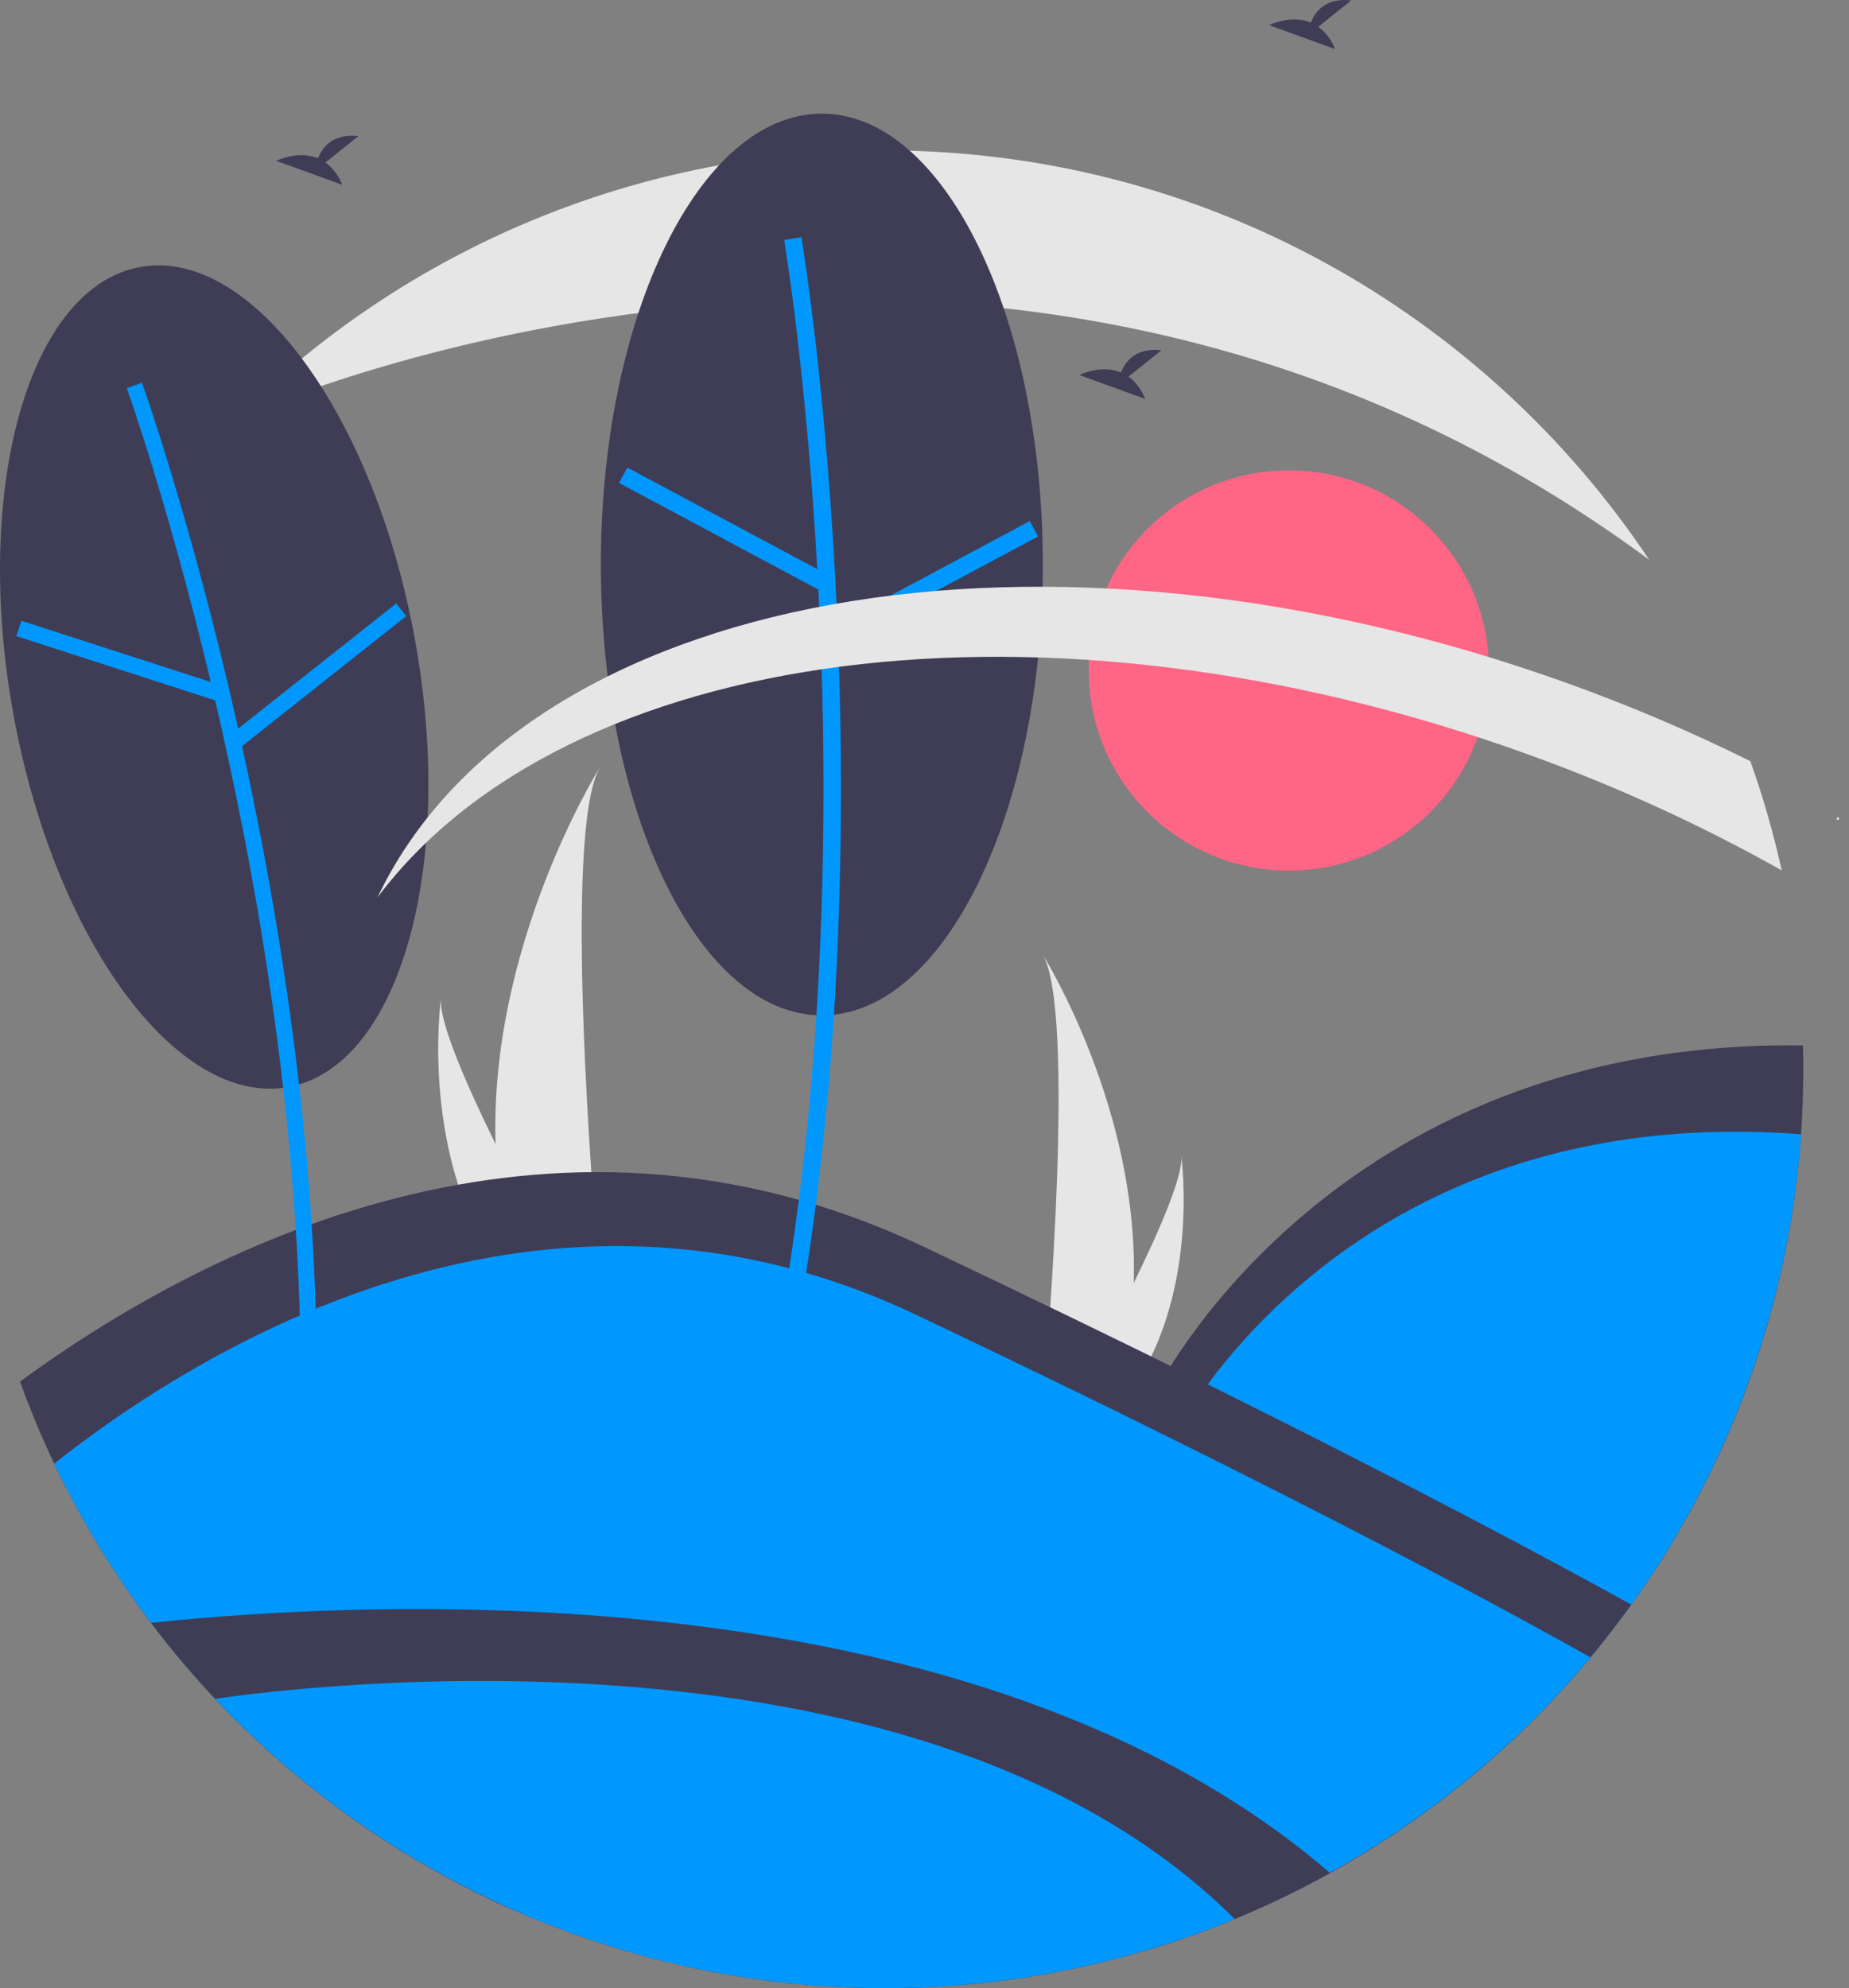
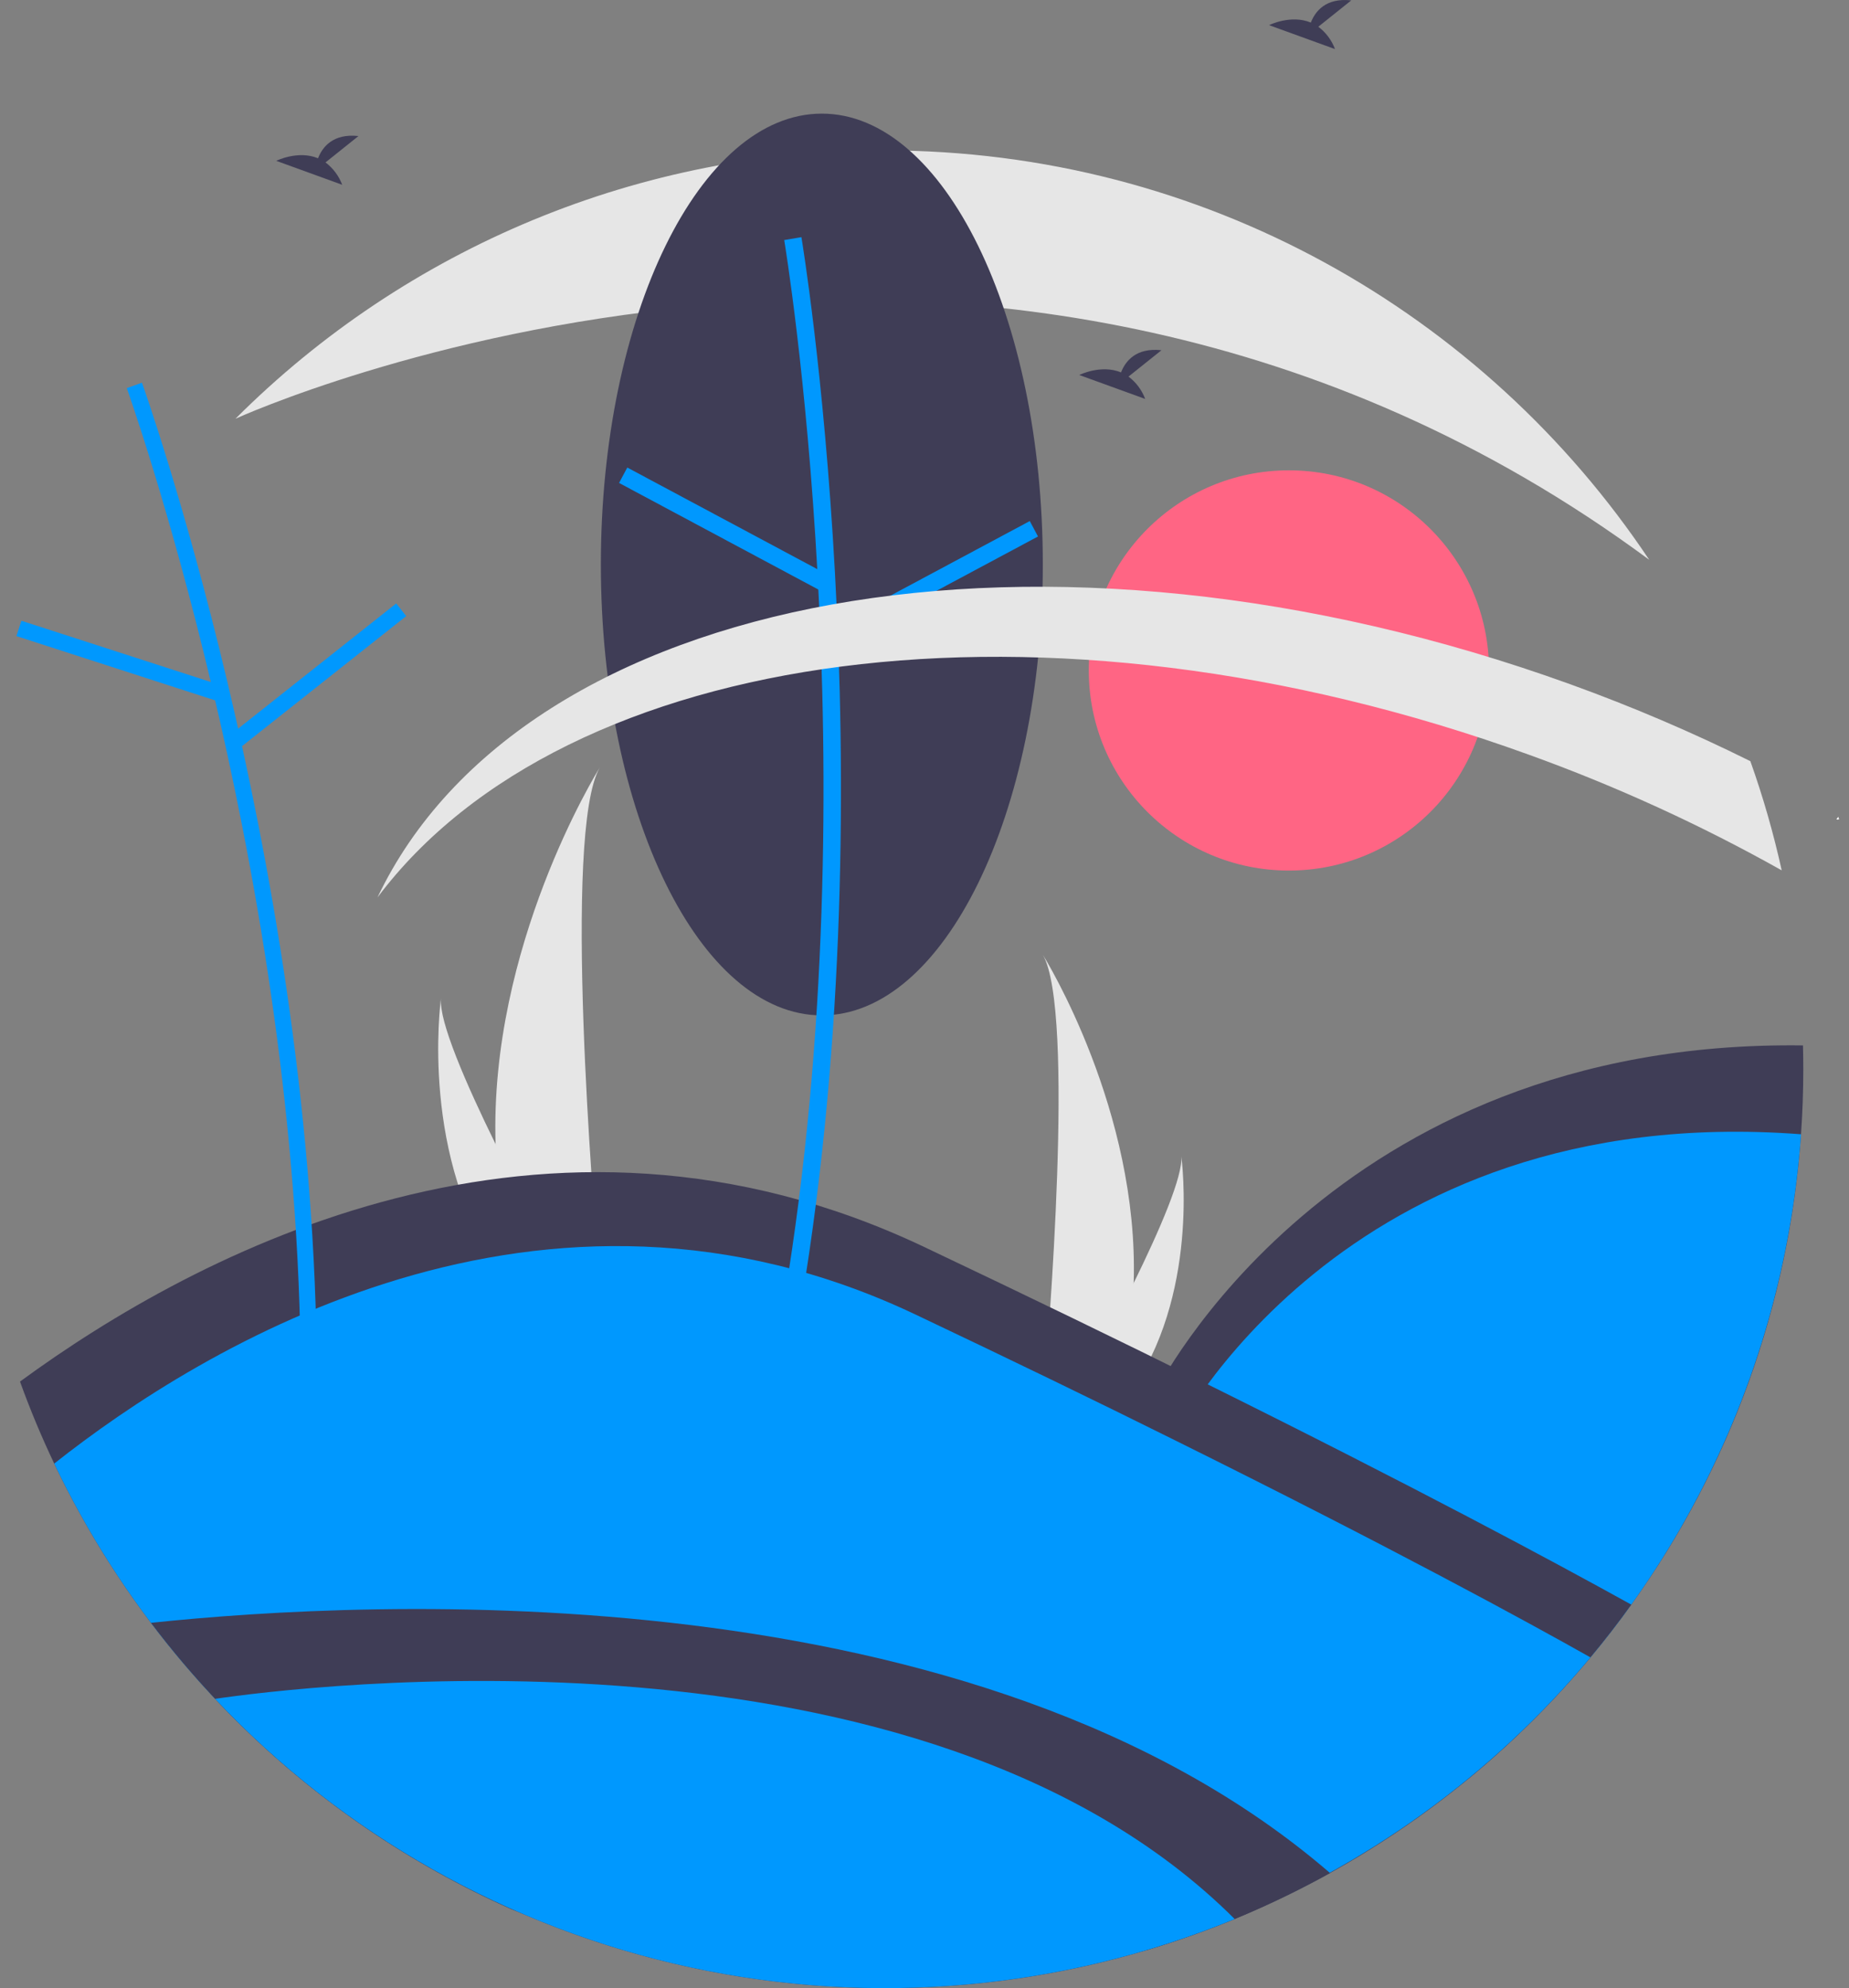
<svg xmlns="http://www.w3.org/2000/svg" width="93" height="100" viewBox="0 0 93 100" fill="none">
  <rect x="0" y="0" width="93" height="100" fill="#808080" stroke="none" />
  <g clip-path="url(#clip0_587_8988)">
    <path d="M64.828 43.788C70.388 43.788 74.894 39.282 74.894 33.722C74.894 28.163 70.388 23.657 64.828 23.657C59.269 23.657 54.763 28.163 54.763 33.722C54.763 39.282 59.269 43.788 64.828 43.788Z" fill="#FF6584" />
    <path d="M92.439 41.227C92.461 41.223 92.478 41.208 92.504 41.211C92.492 41.168 92.478 41.125 92.46 41.084C92.427 41.128 92.395 41.172 92.366 41.211L92.439 41.227Z" fill="white" />
    <path d="M24.927 57.546C24.985 59.742 25.353 61.919 26.019 64.012C26.034 64.061 26.05 64.109 26.066 64.157H30.144C30.14 64.114 30.136 64.065 30.131 64.012C29.859 60.886 28.292 41.861 30.166 38.608C30.002 38.872 24.61 47.614 24.927 57.546Z" fill="#E6E6E6" />
    <path d="M25.232 64.012C25.266 64.061 25.302 64.109 25.338 64.157H28.397C28.374 64.116 28.347 64.067 28.316 64.012C27.811 63.1 26.315 60.373 24.926 57.546C23.434 54.508 22.065 51.354 22.18 50.213C22.145 50.47 21.112 58.317 25.232 64.012Z" fill="#E6E6E6" />
    <path d="M57.021 64.535C56.97 66.45 56.649 68.348 56.068 70.173C56.055 70.215 56.041 70.257 56.027 70.299H52.472C52.476 70.261 52.48 70.219 52.483 70.173C52.721 67.448 54.087 50.861 52.453 48.025C52.596 48.255 57.297 55.876 57.021 64.535Z" fill="#E6E6E6" />
    <path d="M56.754 70.172C56.725 70.215 56.694 70.257 56.662 70.299H53.995C54.015 70.263 54.039 70.221 54.066 70.172C54.507 69.377 55.811 67 57.021 64.535C58.322 61.886 59.516 59.137 59.415 58.142C59.446 58.367 60.346 65.208 56.754 70.172Z" fill="#E6E6E6" />
    <path d="M16.372 8.17L18.03 6.844C16.742 6.702 16.213 7.405 15.996 7.961C14.99 7.543 13.895 8.09 13.895 8.09L17.212 9.295C17.044 8.848 16.753 8.458 16.372 8.17Z" fill="#3F3D56" />
    <path d="M66.308 1.345L67.965 0.019C66.677 -0.124 66.148 0.579 65.932 1.135C64.925 0.717 63.83 1.265 63.83 1.265L67.147 2.469C66.98 2.022 66.689 1.632 66.308 1.345Z" fill="#3F3D56" />
    <path d="M90.701 53.783C90.701 54.882 90.662 55.971 90.586 57.052C89.995 65.579 87.039 73.772 82.049 80.711C81.396 81.621 80.712 82.505 79.994 83.365C78.135 85.594 76.072 87.644 73.83 89.488L64.004 83.722L58.129 70.01C58.129 70.01 66.895 52.262 90.685 52.583C90.695 52.982 90.7 53.382 90.701 53.783Z" fill="#3F3D56" />
    <path d="M90.587 57.052C90.135 63.424 88.367 69.632 85.395 75.287C82.423 80.941 78.311 85.918 73.319 89.903L64.191 84.547L58.98 72.386C58.98 72.386 67.423 55.292 90.587 57.052Z" fill="#0098FE" />
    <path d="M82.049 80.71C81.397 81.621 80.712 82.505 79.995 83.365C75.188 89.14 69.046 93.656 62.1 96.524C60.694 97.103 59.255 97.615 57.782 98.058C47.15 100.885 35.885 100.17 25.695 96.02C15.618 91.522 7.474 83.579 2.727 73.616C2.089 72.275 1.515 70.9 1.006 69.491C9.891 62.982 27.398 53.662 46.479 62.718C51.757 65.224 56.47 67.507 60.618 69.569C71.143 74.786 78.147 78.547 82.049 80.71Z" fill="#3F3D56" />
    <path d="M79.994 83.364C75.025 89.319 68.639 93.929 61.422 96.77C54.205 99.61 46.39 100.59 38.695 99.619C31 98.649 23.673 95.758 17.388 91.214C11.102 86.67 6.061 80.619 2.727 73.616C10.147 67.748 27.261 57.203 46.043 66.117C50.873 68.409 55.185 70.499 58.98 72.386C70.041 77.868 76.854 81.594 79.994 83.364Z" fill="#0098FE" />
    <path d="M66.898 94.211C65.344 95.073 63.743 95.845 62.101 96.523C56.513 98.826 50.528 100.007 44.484 100C37.333 99.997 30.28 98.336 23.879 95.148C17.478 91.96 11.903 87.332 7.593 81.626C18.631 80.462 49.143 78.893 66.898 94.211Z" fill="#3F3D56" />
    <path d="M62.101 96.524C53.437 100.087 43.895 100.935 34.739 98.958C25.582 96.98 17.241 92.269 10.819 85.449C14.834 84.859 46.356 80.809 62.101 96.524Z" fill="#0098FE" />
    <path d="M82.949 28.153V28.155C49.948 3.755 12.138 20.929 11.846 21.061V21.059C16.131 16.774 21.22 13.377 26.821 11.061C32.421 8.746 38.424 7.558 44.484 7.565C60.528 7.565 74.663 15.741 82.949 28.153Z" fill="#E6E6E6" />
-     <path d="M14.492 54.679C20.075 53.672 22.936 43.622 20.882 32.231C18.828 20.84 12.637 12.421 7.055 13.428C1.472 14.434 -1.389 24.485 0.665 35.876C2.719 47.267 8.909 55.685 14.492 54.679Z" fill="#3F3D56" />
    <path d="M15.927 67.982C15.596 42.962 7.225 19.482 7.14 19.248L6.377 19.523C6.461 19.756 14.787 43.113 15.116 67.993L15.927 67.982Z" fill="#0098FE" />
    <path d="M1.075 31.223L0.825 31.995L10.848 35.236L11.097 34.464L1.075 31.223Z" fill="#0098FE" />
    <path d="M19.928 30.353L11.67 36.893L12.174 37.529L20.432 30.989L19.928 30.353Z" fill="#0098FE" />
    <path d="M41.336 51.072C47.475 51.072 52.451 40.918 52.451 28.393C52.451 15.868 47.475 5.715 41.336 5.715C35.198 5.715 30.222 15.868 30.222 28.393C30.222 40.918 35.198 51.072 41.336 51.072Z" fill="#3F3D56" />
    <path d="M40.31 65.514C44.761 38.806 40.355 12.194 40.309 11.928L39.444 12.075C39.488 12.339 43.87 38.811 39.443 65.37L40.31 65.514Z" fill="#0098FE" />
    <path d="M31.551 23.517L31.137 24.291L41.187 29.667L41.602 28.892L31.551 23.517Z" fill="#0098FE" />
    <path d="M51.795 26.209L41.745 31.588L42.16 32.363L52.209 26.984L51.795 26.209Z" fill="#0098FE" />
-     <path d="M89.615 43.777C85.537 41.487 81.276 39.539 76.877 37.953C52.55 29.15 28.428 32.543 18.986 45.141C26.334 29.707 52.553 24.855 79.012 34.428C82.091 35.542 85.105 36.829 88.038 38.285C88.678 40.081 89.204 41.915 89.615 43.777Z" fill="#E6E6E6" />
+     <path d="M89.615 43.777C85.537 41.487 81.276 39.539 76.877 37.953C52.55 29.15 28.428 32.543 18.986 45.141C26.334 29.707 52.553 24.855 79.012 34.428C82.091 35.542 85.105 36.829 88.038 38.285C88.678 40.081 89.204 41.915 89.615 43.777" fill="#E6E6E6" />
    <path d="M56.761 18.942L58.419 17.616C57.131 17.474 56.601 18.176 56.385 18.732C55.379 18.314 54.283 18.862 54.283 18.862L57.6 20.066C57.433 19.619 57.142 19.229 56.761 18.942Z" fill="#3F3D56" />
  </g>
  <defs>
    <clipPath id="clip0_587_8988">
      <rect width="92.504" height="100" fill="white" />
    </clipPath>
  </defs>
</svg>